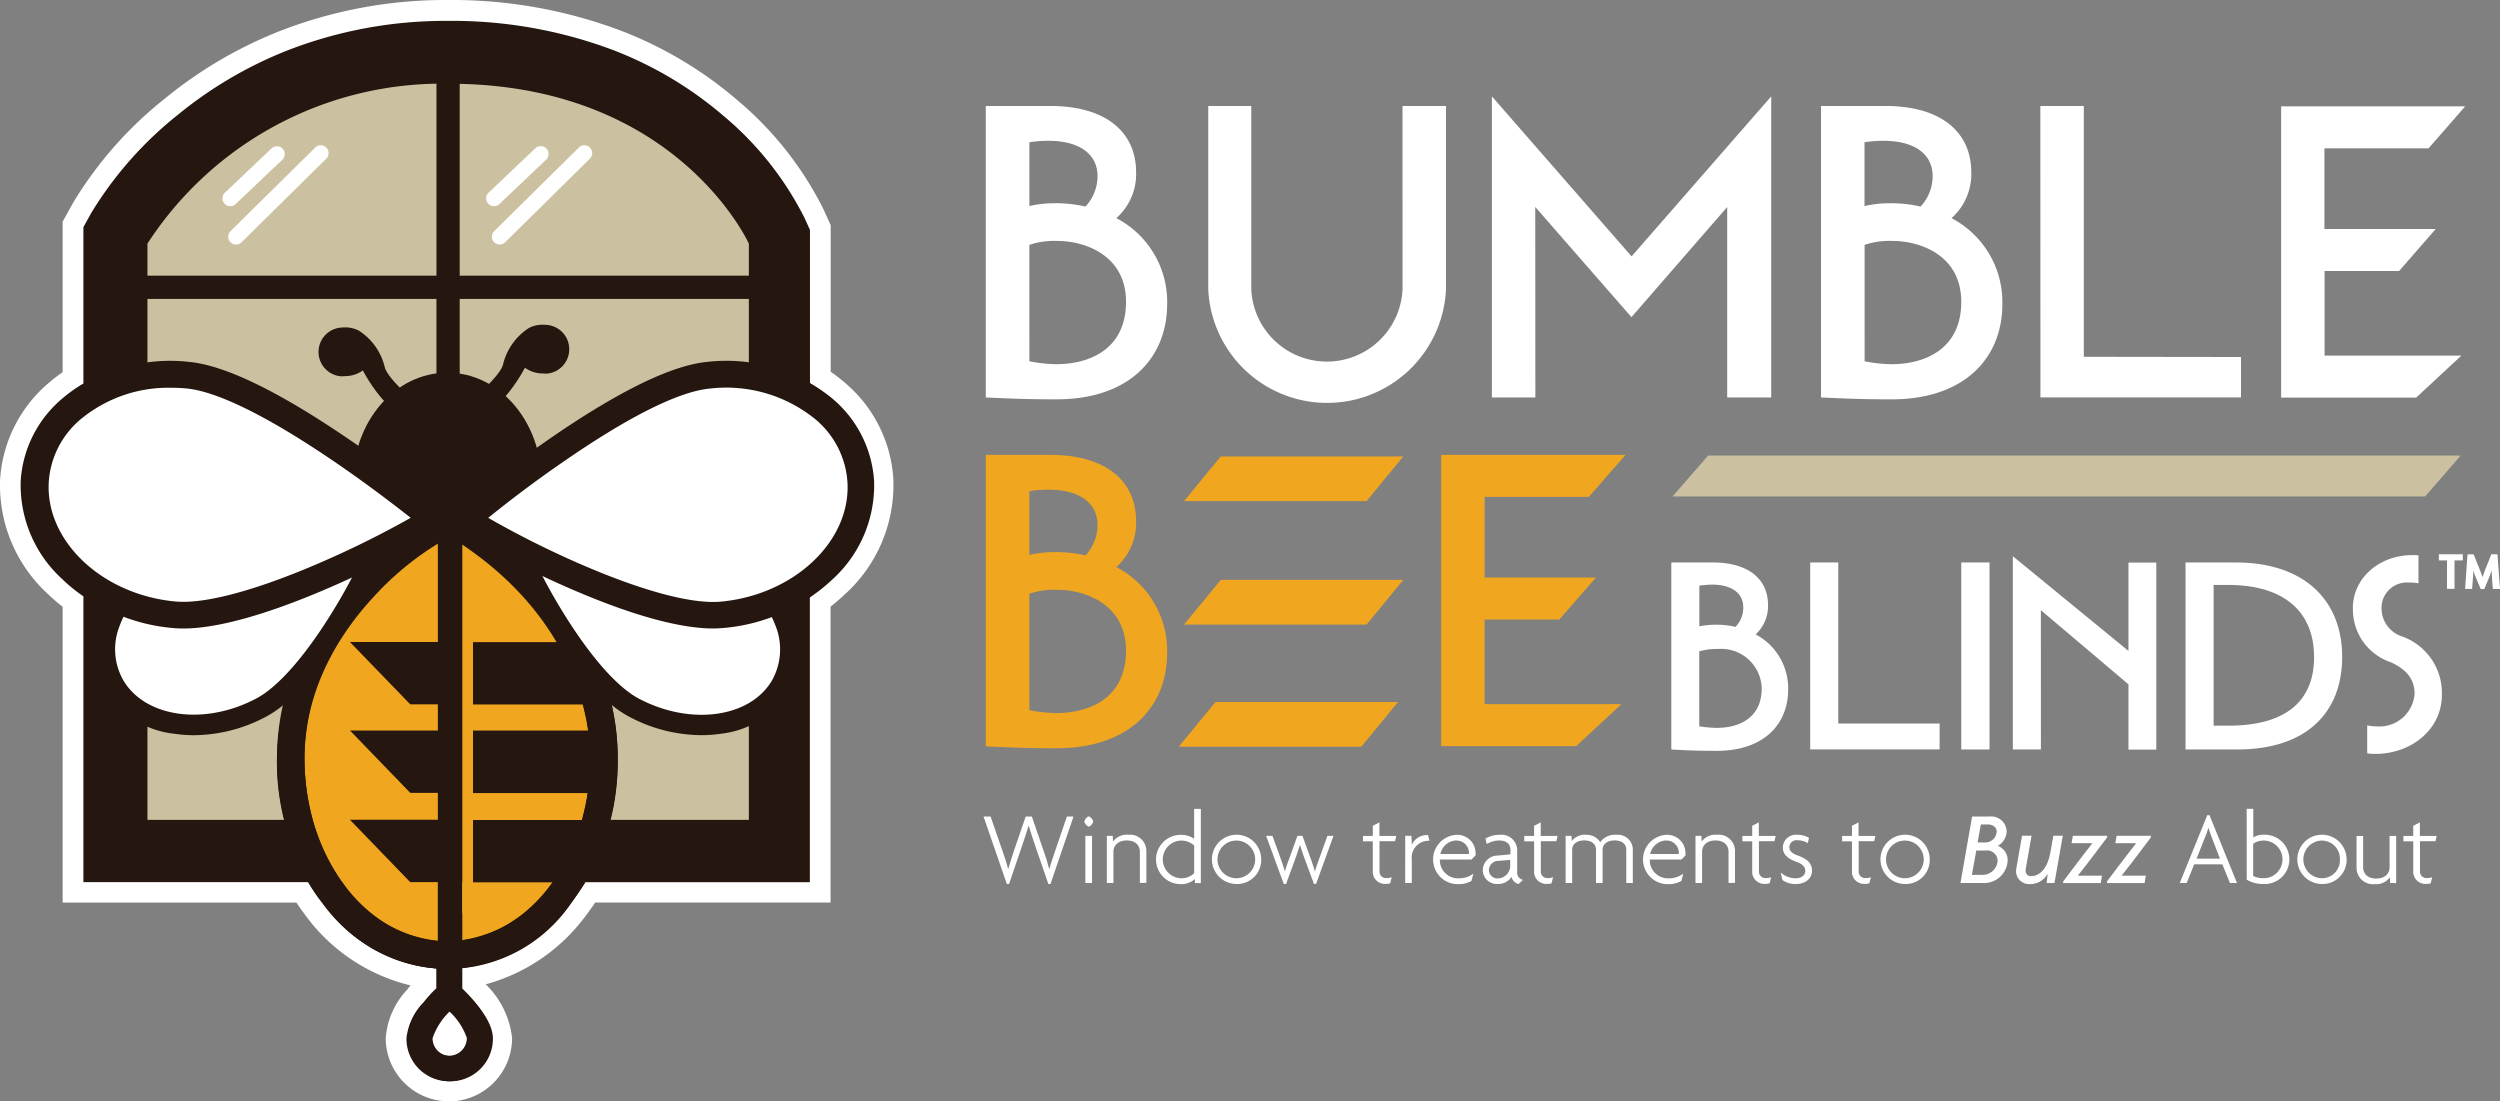
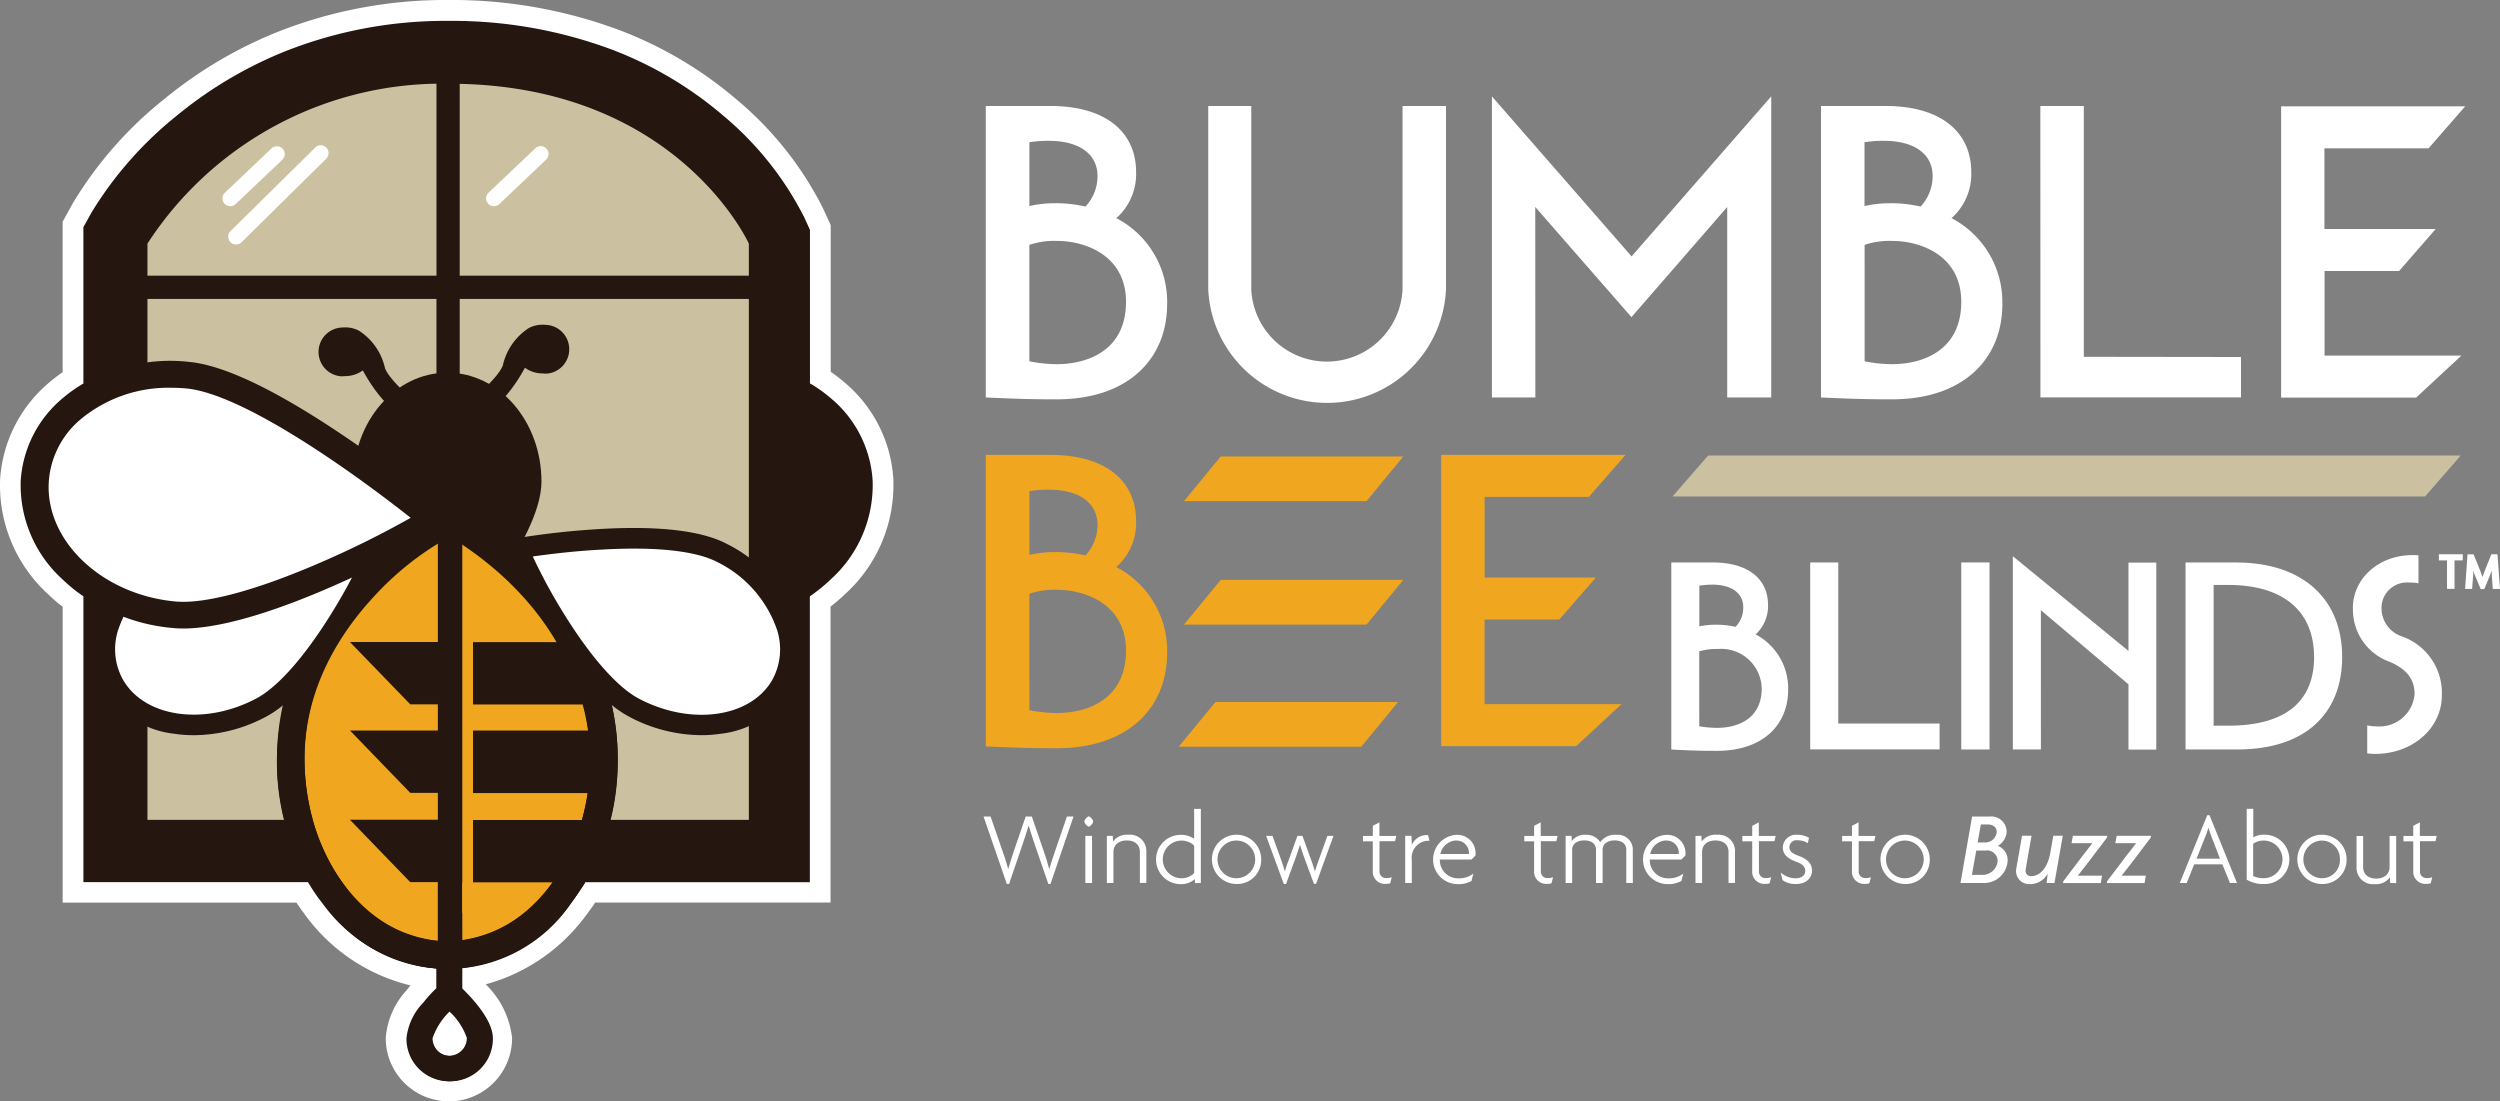
<svg xmlns="http://www.w3.org/2000/svg" width="276.094" height="121.635" viewBox="0 0 276.094 121.635">
  <rect x="0" y="0" width="276.094" height="121.635" fill="#808080" stroke="none" />
  <defs>
    <clipPath id="clip-path">
      <rect id="Rectangle_1290" data-name="Rectangle 1290" width="276.094" height="121.635" fill="none" />
    </clipPath>
  </defs>
  <g id="Group_7678" data-name="Group 7678" clip-path="url(#clip-path)">
    <path id="Path_1868" data-name="Path 1868" d="M86.605,23.462a35.5,35.5,0,0,0-8.92-11.228,41.626,41.626,0,0,0-12.216-7.28A50.509,50.509,0,0,0,47.213,1.733,48.122,48.122,0,0,0,29.594,4.965a45.4,45.4,0,0,0-12.2,7.156A41.157,41.157,0,0,0,7.86,22.929l-.886,1.581V96.866h24.8a25.549,25.549,0,0,1-2.788-6.909H13.9V26.312A38.737,38.737,0,0,1,47.221,8.655c25.12,0,33.092,17.657,33.092,17.657V89.953H65.025a25.549,25.549,0,0,1-2.788,6.909H87.206V24.831Z" transform="translate(2.388 0.593)" fill="#25160f" />
    <path id="Path_1869" data-name="Path 1869" d="M49.572,121.629a6.981,6.981,0,0,1-6.971-6.981,8.711,8.711,0,0,1,2.332-5.317c.124-.16.259-.333.4-.506a20.29,20.29,0,0,1-11.314-7.354c-.086-.111-.173-.235-.259-.345-.05-.074-.111-.148-.16-.222l-.05-.062-.074-.111-.012-.012c-.173-.221-.321-.444-.456-.642-.1-.134-.185-.268-.268-.395H6.919V67.015A18.583,18.583,0,0,1,5.343,65.65a16.285,16.285,0,0,1-5.331-12.7,15.222,15.222,0,0,1,5.4-10.686l.012-.012a17.906,17.906,0,0,1,1.493-1.148V24.485l1.16-2.1A43.12,43.12,0,0,1,18.174,10.914,47.48,47.48,0,0,1,30.98,3.4,50.424,50.424,0,0,1,49.438,0,52.942,52.942,0,0,1,68.526,3.371a43.836,43.836,0,0,1,12.887,7.675,37.739,37.739,0,0,1,9.5,12.005l.827,1.814V41.056a17.312,17.312,0,0,1,1.518,1.172,15.1,15.1,0,0,1,5.4,10.686,16.256,16.256,0,0,1-5.355,12.721,19.979,19.979,0,0,1-1.579,1.357V99.675H65.723c0,.012-.012.012-.012.024l-.221.333c-.086.124-.173.235-.259.358-.05.074-.111.148-.16.222l-.074.1c-.012.024-.038.05-.05.074-.173.247-.345.468-.506.671a20.359,20.359,0,0,1-10.8,7.249,9.727,9.727,0,0,1,2.912,5.935,7,7,0,0,1-6.981,7M37.2,98.106l.235.309c.05.074.111.148.16.222a15.142,15.142,0,0,0,10.739,6.041l1.148.074,1.16-.123a15.089,15.089,0,0,0,10.228-6c.124-.16.247-.309.333-.444l.074-.1c.012-.024.038-.05.05-.074.074-.111.148-.209.235-.321.05-.074.111-.148.16-.221s.123-.185.185-.268c.074-.111.134-.209.209-.321l.062-.086c.111-.173.209-.345.321-.537l.671-1.122h24V64.647l1-.679a15.9,15.9,0,0,0,2-1.611A11.779,11.779,0,0,0,94.113,53.2a10.56,10.56,0,0,0-3.825-7.477,13.344,13.344,0,0,0-1.975-1.407l-1.136-.671V25.88l-.4-.913a33.419,33.419,0,0,0-8.323-10.439A39.569,39.569,0,0,0,66.908,7.644,48.235,48.235,0,0,0,49.449,4.571a45.849,45.849,0,0,0-16.78,3.073,42.948,42.948,0,0,0-11.586,6.8A38.638,38.638,0,0,0,12.1,24.583l-.592,1.061V43.659l-1.136.671A14.247,14.247,0,0,0,8.4,45.737a10.684,10.684,0,0,0-3.812,7.477,11.811,11.811,0,0,0,3.948,9.155,14.816,14.816,0,0,0,1.987,1.6l1,.679V95.14H35.346l.671,1.122c.05.086.111.185.16.268l.185.3.124.185c.1.148.173.268.259.383l.062.074c.1.153.207.3.321.444l.05.062c-.024.038,0,.074.024.124" transform="translate(0 0)" fill="#fff" />
    <path id="Path_1870" data-name="Path 1870" d="M95.79,52.475a12.867,12.867,0,0,0-4.614-9.081,15.2,15.2,0,0,0-2.308-1.64V24.8l-.618-1.357a35.5,35.5,0,0,0-8.92-11.228,41.626,41.626,0,0,0-12.216-7.28A50.514,50.514,0,0,0,48.858,1.718,48.122,48.122,0,0,0,31.239,4.95a45.4,45.4,0,0,0-12.2,7.156A41.157,41.157,0,0,0,9.505,22.914l-.877,1.579V41.766a16.079,16.079,0,0,0-2.308,1.64,12.933,12.933,0,0,0-4.614,9.081A14.059,14.059,0,0,0,6.347,63.419,17.366,17.366,0,0,0,8.629,65.27V96.831h24.8c.124.209.259.42.383.63l.074.111c.134.209.259.4.4.6s.268.395.42.58c.038.05.062.086.1.134.148.185.283.383.432.568a17.355,17.355,0,0,0,12.364,6.9v2.2a14.9,14.9,0,0,0-1.431,1.579,6.664,6.664,0,0,0-1.863,3.924,4.689,4.689,0,1,0,9.377.158c0-.052,0-.106,0-.158,0-1.937-2.122-4.281-3.38-5.49v-2.258a17.42,17.42,0,0,0,11.77-6.846c.148-.185.3-.37.432-.568.038-.05.062-.086.1-.134.134-.2.283-.383.42-.58s.268-.4.4-.6l.074-.111c.134-.209.259-.419.383-.63H88.855V65.27a18.191,18.191,0,0,0,2.282-1.851,14.022,14.022,0,0,0,4.651-10.945M50.976,114.042a1.962,1.962,0,1,1-3.924,0,7.509,7.509,0,0,1,1.925-2.986,7.2,7.2,0,0,1,2,2.986" transform="translate(0.582 0.588)" fill="#25160f" />
    <path id="Path_1871" data-name="Path 1871" d="M101.126,30.606c0,5.873-4.109,10.512-12.227,10.512-2.5,0-4.38-.05-7.8-.209V8.718H88.2c6.293,0,9.5,2.986,9.5,7.316a6.5,6.5,0,0,1-2.184,5.072,10.43,10.43,0,0,1,5.614,9.5M88.8,19.457a14.654,14.654,0,0,1,3.306.371,4.922,4.922,0,0,0,1.333-3.368c0-2.406-1.975-3.893-5.392-3.893a12.5,12.5,0,0,0-2.134.16v7.045a12.076,12.076,0,0,1,2.888-.309M85.912,36.914a15.825,15.825,0,0,0,2.986.321c3.578,0,7.687-1.6,7.687-6.885s-4.751-6.724-7.527-6.724a8.6,8.6,0,0,0-3.147.432Z" transform="translate(27.769 2.985)" fill="#fff" />
    <path id="Path_1872" data-name="Path 1872" d="M120.857,8.718h4.8V28.953a13.141,13.141,0,0,1-26.256,0V8.718h4.751V28.953a8.361,8.361,0,0,0,16.706,0Z" transform="translate(34.035 2.985)" fill="#fff" />
    <path id="Path_1873" data-name="Path 1873" d="M127.536,41.179h-4.8V7.928L138.16,25.6,153.583,7.928V41.179h-4.861V20.144L138.148,32.308,127.524,20.144Z" transform="translate(42.026 2.715)" fill="#fff" />
    <path id="Path_1874" data-name="Path 1874" d="M169.839,30.606c0,5.873-4.109,10.512-12.228,10.512-2.5,0-4.38-.05-7.8-.209V8.718h7.095c6.293,0,9.5,2.986,9.5,7.316a6.5,6.5,0,0,1-2.184,5.072,10.453,10.453,0,0,1,5.614,9.5M157.5,19.457a14.654,14.654,0,0,1,3.306.371,4.922,4.922,0,0,0,1.333-3.368c0-2.406-1.975-3.893-5.391-3.893a12.487,12.487,0,0,0-2.134.16v7.045a12.214,12.214,0,0,1,2.888-.309m-2.875,17.451a15.824,15.824,0,0,0,2.986.321c3.577,0,7.687-1.6,7.687-6.885s-4.751-6.724-7.527-6.724a8.6,8.6,0,0,0-3.147.432Z" transform="translate(51.297 2.985)" fill="#fff" />
    <path id="Path_1875" data-name="Path 1875" d="M167.856,8.718h4.8v27.7l17.36.024V40.9h-22.15Z" transform="translate(57.475 2.985)" fill="#fff" />
    <path id="Path_1876" data-name="Path 1876" d="M101.126,59.31c0,5.873-4.109,10.512-12.227,10.512-2.5,0-4.38-.05-7.8-.209V37.422H88.2c6.293,0,9.5,2.986,9.5,7.316a6.5,6.5,0,0,1-2.184,5.072,10.444,10.444,0,0,1,5.614,9.5M88.8,48.156a14.654,14.654,0,0,1,3.306.371,4.922,4.922,0,0,0,1.333-3.368c0-2.406-1.975-3.893-5.392-3.893a12.5,12.5,0,0,0-2.134.16V48.47a12.076,12.076,0,0,1,2.888-.309M85.912,65.613a15.826,15.826,0,0,0,2.986.321c3.578,0,7.687-1.6,7.687-6.885s-4.751-6.724-7.527-6.724a8.6,8.6,0,0,0-3.147.432Z" transform="translate(27.769 12.814)" fill="#f0a71f" />
    <path id="Path_1877" data-name="Path 1877" d="M118.564,37.422h20.358l-4.047,4.639H123.363v8.908h12.288L131.6,55.609h-8.242v9.34h15.114l-5,4.639H118.564Z" transform="translate(40.597 12.814)" fill="#f0a71f" />
    <path id="Path_1878" data-name="Path 1878" d="M187.645,8.746H208l-4.047,4.639h-11.5v8.908h12.29L200.7,26.933h-8.23v9.34h15.114l-5,4.639H187.671V8.746Z" transform="translate(64.251 2.995)" fill="#fff" />
    <path id="Path_1879" data-name="Path 1879" d="M150.4,60.315c0,3.788-2.653,6.762-7.884,6.762-1.6,0-2.8-.024-5.022-.148V46.273h4.553c4.084,0,6.132,1.925,6.132,4.713a4.271,4.271,0,0,1-1.369,3.233,6.74,6.74,0,0,1,3.591,6.095m-5.811-6.934a3.035,3.035,0,0,0,.851-2.159c0-1.542-1.258-2.5-3.442-2.5a11.465,11.465,0,0,0-1.407.111v4.492a9.737,9.737,0,0,1,4,.062m-4.01,10.981a12.8,12.8,0,0,0,1.961.173c2.282,0,4.936-.987,4.936-4.368a4.471,4.471,0,0,0-4.582-4.356c-.082,0-.162.007-.243.013a6.806,6.806,0,0,0-2.073.259Z" transform="translate(47.08 15.844)" fill="#fff" />
    <path id="Path_1880" data-name="Path 1880" d="M148.923,46.273h3.1V64.065h11.19v2.85H148.923Z" transform="translate(50.992 15.844)" fill="#fff" />
    <rect id="Rectangle_1288" data-name="Rectangle 1288" width="3.121" height="20.654" transform="translate(216.596 62.117)" fill="#fff" />
    <path id="Path_1881" data-name="Path 1881" d="M168.692,67.1h-3.1V45.759l12.77,10.463V46.462h3.073V67.116h-3.073V59.91l-9.673-8.189Z" transform="translate(56.701 15.668)" fill="#fff" />
    <path id="Path_1882" data-name="Path 1882" d="M179.8,66.927V46.273h5.552c7.6,0,11.746,4.219,11.746,10.426s-4,10.229-11.6,10.229ZM193.994,56.7c0-4.813-3.121-7.946-9.488-7.946H182.9V64.3h1.611c6.539,0,9.488-2.85,9.488-7.6" transform="translate(61.566 15.844)" fill="#fff" />
    <path id="Path_1883" data-name="Path 1883" d="M193.564,51.553c0-3.38,2.953-5.885,6.578-5.885a5.6,5.6,0,0,1,.671.024v3.088a6.274,6.274,0,0,0-1.11-.086,2.811,2.811,0,0,0-2.969,2.643q0,.06,0,.121a3.272,3.272,0,0,0,2.134,3.147,6.622,6.622,0,0,1,4.528,6.527c0,3.727-3.306,6.491-7.366,6.491a6.587,6.587,0,0,1-.877-.062V64.472a5.352,5.352,0,0,0,1.024.111,3.9,3.9,0,0,0,4.206-3.569v-.008c0-1.395-.616-2.615-2.685-3.529a6.116,6.116,0,0,1-4.121-5.923" transform="translate(66.277 15.637)" fill="#fff" />
    <path id="Path_1884" data-name="Path 1884" d="M117.566,42.485H97.406l4.059-4.935h20.16Z" transform="translate(33.352 12.858)" fill="#f0a71f" />
    <path id="Path_1885" data-name="Path 1885" d="M117.566,52.641H97.406l4.059-4.935h20.16Z" transform="translate(33.352 16.335)" fill="#f0a71f" />
    <path id="Path_1886" data-name="Path 1886" d="M117.134,62.689H96.974l4.059-4.936h20.16Z" transform="translate(33.204 19.775)" fill="#f0a71f" />
    <path id="Path_1887" data-name="Path 1887" d="M202.369,46.273V49.42h-.827V46.273h-.9V45.6h2.641v.678Z" transform="translate(68.701 15.615)" fill="#fff" />
    <path id="Path_1888" data-name="Path 1888" d="M205.86,49.427l-.1-1.342c-.012-.2-.024-.444-.024-.678h-.012c-.074.235-.173.481-.247.691l-.556,1.342h-.395l-.568-1.342a6.057,6.057,0,0,1-.247-.691H203.7a6.334,6.334,0,0,1-.024.678l-.1,1.342H202.8l.268-3.825h.671l.671,1.666c.111.259.223.58.309.839h.012c.086-.259.2-.58.3-.839L205.7,45.6h.671l.283,3.825Z" transform="translate(69.44 15.615)" fill="#fff" />
    <path id="Path_1889" data-name="Path 1889" d="M88.307,74.626h-.235L86.6,70.345c-.235-.671-.444-1.333-.691-2.134h-.028c-.247.805-.456,1.469-.691,2.134l-1.456,4.281h-.247l-2.572-7.452h.777l1.333,3.85c.209.592.432,1.259.6,1.925h.024c.185-.654.4-1.307.6-1.925l1.32-3.85h.679l1.32,3.85c.221.618.432,1.283.592,1.925h.024c.185-.618.4-1.3.618-1.925l1.32-3.85h.728Z" transform="translate(27.706 23.001)" fill="#fff" />
    <path id="Path_1890" data-name="Path 1890" d="M89.689,68.288c-.173,0-.481-.371-.481-.556s.309-.568.481-.568.494.371.494.568-.321.556-.494.556m-.371,1.024h.74v5.207h-.74Z" transform="translate(30.545 22.998)" fill="#fff" />
    <path id="Path_1891" data-name="Path 1891" d="M94.706,74V70.563c0-.728-.506-1.258-1.443-1.258s-1.477.537-1.477,1.259v3.442h-.728V68.8h.654l.024.63a1.88,1.88,0,0,1,1.7-.753,1.8,1.8,0,0,1,1.977,1.612c.007.067.009.134.009.2v3.5Z" transform="translate(31.179 23.512)" fill="#fff" />
    <path id="Path_1892" data-name="Path 1892" d="M99.4,74.73l-.024-.432a2.222,2.222,0,0,1-1.611.556,2.721,2.721,0,0,1,.111-5.441,2.461,2.461,0,0,1,1.431.432v-3.3h.74v8.189H99.4ZM99.312,70.6a2.051,2.051,0,0,0-1.431-.556,2.081,2.081,0,0,0,0,4.161,1.952,1.952,0,0,0,1.431-.568Z" transform="translate(32.57 22.787)" fill="#fff" />
    <path id="Path_1893" data-name="Path 1893" d="M102.407,74.113a2.721,2.721,0,1,1,2.739-2.714,2.656,2.656,0,0,1-2.594,2.716h-.145m0-4.8a2.081,2.081,0,1,0,2.073,2.073,2.081,2.081,0,0,0-2.073-2.073" transform="translate(34.139 23.514)" fill="#fff" />
    <path id="Path_1894" data-name="Path 1894" d="M109.678,74.07h-.235l-1.048-2.838c-.173-.468-.333-.94-.481-1.443h-.024c-.161.518-.321.975-.481,1.431l-1.048,2.862h-.247l-1.952-5.317h.7l.94,2.6c.16.444.309.9.42,1.3h.024a12.008,12.008,0,0,1,.432-1.283l.94-2.616h.556l.94,2.6c.148.4.3.851.42,1.3h.024c.134-.444.283-.877.432-1.283l.94-2.616h.671Z" transform="translate(35.666 23.545)" fill="#fff" />
    <path id="Path_1895" data-name="Path 1895" d="M115.671,69.737h-1.716v3.318a.71.71,0,0,0,.66.754.908.908,0,0,0,.1,0,1.564,1.564,0,0,0,.592-.1l-.173.678a1.531,1.531,0,0,1-.481.062,1.342,1.342,0,0,1-1.44-1.236,1.2,1.2,0,0,1,0-.17V69.749H112.13v-.592h1.086V68.035l.728-.383v1.5h1.863Z" transform="translate(38.394 23.165)" fill="#fff" />
    <path id="Path_1896" data-name="Path 1896" d="M118.172,69.329a1.859,1.859,0,0,0-1.857,1.859,1.74,1.74,0,0,0,.017.251V73.99h-.728V68.783h.691l.038,1a1.792,1.792,0,0,1,1.8-1.074l.148.618h-.111" transform="translate(39.584 23.524)" fill="#fff" />
    <path id="Path_1897" data-name="Path 1897" d="M122.568,70.977l-.432.432h-3.49a2,2,0,0,0,1.922,2.073c.05,0,.1,0,.15,0a2.592,2.592,0,0,0,1.628-.518l-.209.805a2.86,2.86,0,0,1-1.5.358,2.725,2.725,0,0,1-.235-5.441,2.013,2.013,0,0,1,2.177,1.835c0,.038.005.077.007.114a1.063,1.063,0,0,1-.012.345M120.447,69.3A1.879,1.879,0,0,0,118.7,70.8h3.147a.545.545,0,0,0,.012-.148,1.369,1.369,0,0,0-1.4-1.342h-.021" transform="translate(40.369 23.517)" fill="#fff" />
-     <path id="Path_1898" data-name="Path 1898" d="M125.943,74.114a1.021,1.021,0,0,1-.777-.789,1.744,1.744,0,0,1-1.518.789,1.564,1.564,0,0,1-1.663-1.458c0-.024,0-.048,0-.072a1.655,1.655,0,0,1,1.666-1.611l1.395-.134v-.494c0-.63-.444-1.036-1.234-1.036a2.641,2.641,0,0,0-1.381.395l-.148-.6a2.874,2.874,0,0,1,1.567-.419,1.729,1.729,0,0,1,1.925,1.5,1.8,1.8,0,0,1,.012.24v2.381a.8.8,0,0,0,.642.851Zm-.913-2.665-1.283.111a1.052,1.052,0,0,0-1.086,1.015v.009a.941.941,0,0,0,.965.914h.021a1.4,1.4,0,0,0,1.369-1.342v-.7Z" transform="translate(41.767 23.512)" fill="#fff" />
    <path id="Path_1899" data-name="Path 1899" d="M128.944,69.737h-1.716v3.318a.71.71,0,0,0,.66.754.908.908,0,0,0,.1,0,1.564,1.564,0,0,0,.592-.1l-.173.678a1.5,1.5,0,0,1-.482.062,1.342,1.342,0,0,1-1.44-1.236,1.2,1.2,0,0,1,0-.17V69.749H125.4v-.592h1.086V68.035l.728-.383v1.5h1.863Z" transform="translate(42.938 23.165)" fill="#fff" />
    <path id="Path_1900" data-name="Path 1900" d="M135.5,74V70.336c0-.654-.482-1.036-1.283-1.036s-1.333.4-1.333,1.036V74h-.728V70.336c0-.654-.494-1.036-1.3-1.036s-1.333.4-1.333,1.036V74H128.8V68.794h.654l.024.58a1.787,1.787,0,0,1,1.6-.691,1.727,1.727,0,0,1,1.542.815,1.971,1.971,0,0,1,1.8-.815,1.641,1.641,0,0,1,1.793,1.474,1.17,1.17,0,0,1,.008.137v3.714Z" transform="translate(44.103 23.514)" fill="#fff" />
    <path id="Path_1901" data-name="Path 1901" d="M139.838,70.977l-.432.432h-3.49a2,2,0,0,0,1.922,2.073c.05,0,.1,0,.15,0a2.594,2.594,0,0,0,1.628-.518l-.209.805a2.86,2.86,0,0,1-1.5.358,2.725,2.725,0,0,1-.235-5.441,2.014,2.014,0,0,1,2.177,1.835c0,.038.005.077.007.114a1.063,1.063,0,0,1-.012.345M137.7,69.3A1.879,1.879,0,0,0,135.96,70.8h3.147a.544.544,0,0,0,.012-.148,1.355,1.355,0,0,0-1.365-1.344H137.7" transform="translate(46.283 23.517)" fill="#fff" />
    <path id="Path_1902" data-name="Path 1902" d="M143.134,74V70.563c0-.728-.506-1.258-1.443-1.258s-1.477.537-1.477,1.259v3.442h-.728V68.8h.654l.024.63a1.88,1.88,0,0,1,1.7-.753,1.8,1.8,0,0,1,1.977,1.612c.007.067.009.134.009.2v3.5Z" transform="translate(47.761 23.512)" fill="#fff" />
    <path id="Path_1903" data-name="Path 1903" d="M146.885,69.737H145.17v3.318a.71.71,0,0,0,.66.754.908.908,0,0,0,.1,0,1.564,1.564,0,0,0,.592-.1l-.173.678a1.531,1.531,0,0,1-.481.062,1.342,1.342,0,0,1-1.44-1.236,1.2,1.2,0,0,1,0-.17V69.749h-1.086v-.592h1.086V68.035l.728-.383v1.5h1.863Z" transform="translate(49.082 23.165)" fill="#fff" />
    <path id="Path_1904" data-name="Path 1904" d="M148.15,74.114a2.382,2.382,0,0,1-1.456-.432l-.2-.839a2.5,2.5,0,0,0,1.666.642c.592,0,1.048-.309,1.048-.815s-.383-.789-.963-1c-.962-.345-1.517-.805-1.517-1.611a1.452,1.452,0,0,1,1.517-1.388c.031,0,.063,0,.094.007a2.575,2.575,0,0,1,1.283.333l-.134.592a2.192,2.192,0,0,0-1.148-.321.787.787,0,0,0-.882.681.657.657,0,0,0-.007.072c0,.456.333.715.913.925,1,.358,1.592.827,1.592,1.69-.024.863-.7,1.469-1.814,1.469" transform="translate(50.161 23.513)" fill="#fff" />
    <path id="Path_1905" data-name="Path 1905" d="M155.092,69.737h-1.716v3.318a.71.71,0,0,0,.66.754.908.908,0,0,0,.1,0,1.564,1.564,0,0,0,.592-.1l-.173.678a1.5,1.5,0,0,1-.482.062,1.342,1.342,0,0,1-1.44-1.236,1.2,1.2,0,0,1,0-.17V69.749h-1.085v-.592h1.086V68.035l.728-.383v1.5h1.863Z" transform="translate(51.892 23.165)" fill="#fff" />
    <path id="Path_1906" data-name="Path 1906" d="M157.407,74.113a2.721,2.721,0,1,1,2.739-2.714,2.656,2.656,0,0,1-2.594,2.716h-.145m0-4.8a2.081,2.081,0,1,0,2.073,2.073,2.081,2.081,0,0,0-2.073-2.073" transform="translate(52.971 23.514)" fill="#fff" />
    <path id="Path_1907" data-name="Path 1907" d="M163.666,74.518h-2.381l1.283-7.342h1.937a1.7,1.7,0,0,1,1.87,1.512c.005.043.008.086.009.129a1.888,1.888,0,0,1-.975,1.6,1.681,1.681,0,0,1,1.086,1.6,2.6,2.6,0,0,1-2.7,2.5l-.117-.007m.4-3.578h-1.048l-.482,2.685H163.6a1.668,1.668,0,0,0,1.787-1.536l0-.056a1.167,1.167,0,0,0-1.222-1.106c-.03,0-.058,0-.086.008m.221-2.875h-.765l-.358,1.987h.765a1.261,1.261,0,0,0,1.342-1.173v-.011c0-.537-.469-.805-.987-.805" transform="translate(55.225 22.999)" fill="#fff" />
    <path id="Path_1908" data-name="Path 1908" d="M170.1,73.974h-.863l.111-.975-.024-.012a2.2,2.2,0,0,1-2,1.11,1.444,1.444,0,0,1-1.469-1.419,2.088,2.088,0,0,1,.024-.259l.642-3.665h1.048l-.642,3.677a.708.708,0,0,0-.012.16.582.582,0,0,0,.53.628.452.452,0,0,0,.074,0c.789,0,1.777-.618,2.134-2.641l.321-1.826h1.048Z" transform="translate(56.789 23.542)" fill="#fff" />
    <path id="Path_1909" data-name="Path 1909" d="M174.571,68.963l-2.134,2.819c-.383.494-.691.889-1.074,1.369l.024.012h2.641l-.134.815h-4.171l.038-.209,2.122-2.8c.3-.4.765-1,1.074-1.381l-.024-.012h-2.27l.148-.815h3.8Z" transform="translate(58.114 23.544)" fill="#fff" />
    <path id="Path_1910" data-name="Path 1910" d="M178.174,68.963l-2.134,2.819c-.383.494-.691.889-1.074,1.369l.024.012h2.641l-.134.815h-4.171l.036-.209,2.122-2.8c.3-.4.765-1,1.074-1.381l-.024-.012h-2.269l.148-.815h3.8Z" transform="translate(59.347 23.544)" fill="#fff" />
    <path id="Path_1911" data-name="Path 1911" d="M184.867,74.553l-.839-2.061h-3.109l-.827,2.061h-.765l3.035-7.489h.247l3.035,7.489Zm-1.973-4.948c-.134-.333-.268-.74-.395-1.122h-.024a8.528,8.528,0,0,1-.4,1.122l-.889,2.258h2.579Z" transform="translate(61.402 22.963)" fill="#fff" />
    <path id="Path_1912" data-name="Path 1912" d="M186.646,74.844a3.47,3.47,0,0,1-1.814-.481V66.54h.728V69.7a2.085,2.085,0,0,1,1.184-.3,2.723,2.723,0,1,1,.154,5.445c-.083,0-.168,0-.252,0m.086-4.8a1.961,1.961,0,0,0-1.185.358v3.553a2.452,2.452,0,0,0,1.1.247,2.081,2.081,0,1,0,.086-4.161" transform="translate(63.287 22.784)" fill="#fff" />
    <path id="Path_1913" data-name="Path 1913" d="M191.7,74.113a2.721,2.721,0,1,1,2.74-2.714,2.656,2.656,0,0,1-2.595,2.716H191.7m0-4.8a2.081,2.081,0,0,0,0,4.161,1.978,1.978,0,0,0,2-1.956c0-.039,0-.078,0-.117a2,2,0,0,0-1.922-2.083H191.7" transform="translate(64.713 23.514)" fill="#fff" />
    <path id="Path_1914" data-name="Path 1914" d="M197.583,73.967l-.026-.63a1.88,1.88,0,0,1-1.7.753,1.8,1.8,0,0,1-1.977-1.612,1.691,1.691,0,0,1-.009-.2v-3.5h.728v3.442c0,.728.506,1.259,1.443,1.259s1.477-.537,1.477-1.258V68.773h.728V73.98Z" transform="translate(66.381 23.549)" fill="#fff" />
    <path id="Path_1915" data-name="Path 1915" d="M201.269,69.737h-1.714v3.318a.71.71,0,0,0,.66.754.908.908,0,0,0,.1,0,1.564,1.564,0,0,0,.592-.1l-.173.678a1.5,1.5,0,0,1-.482.062,1.342,1.342,0,0,1-1.44-1.236,1.2,1.2,0,0,1,0-.17V69.749h-1.086v-.592h1.086V68.035l.728-.383v1.5H201.4Z" transform="translate(67.703 23.165)" fill="#fff" />
    <path id="Path_1916" data-name="Path 1916" d="M224.634,37.477H141.523L137.6,41.993H220.71Z" transform="translate(47.115 12.833)" fill="#cbc1a0" />
    <path id="Path_1917" data-name="Path 1917" d="M78.535,88.189H12.13V24.548A38.737,38.737,0,0,1,45.455,6.891c25.12,0,33.092,17.657,33.092,17.657V88.189Z" transform="translate(4.153 2.357)" fill="#cbc1a0" />
    <path id="Path_1918" data-name="Path 1918" d="M29.051,42.687c0-6.65,4.651-12.029,10.4-12.029s10.4,5.392,10.4,12.029S39.7,60.48,39.452,60.195c-.05-.062-10.4-10.857-10.4-17.508" transform="translate(9.947 10.498)" fill="#25160f" />
    <path id="Path_1919" data-name="Path 1919" d="M58.509,69.093c0,11.993-7.748,21.7-17.3,21.7s-17.3-9.722-17.3-21.7c0-16.965,17.384-26.687,17.8-26.169.1.124,16.792,9.2,16.792,26.169" transform="translate(8.188 14.691)" fill="#f0a71f" />
    <path id="Path_1920" data-name="Path 1920" d="M41.6,92.718a17.119,17.119,0,0,1-13.424-6.934,26.15,26.15,0,0,1-5.392-16.3,29.477,29.477,0,0,1,8.189-19.668,32.738,32.738,0,0,1,10.29-7.9,1.754,1.754,0,0,1,1.745.16.262.262,0,0,0,.062.038C47.14,44.586,60.417,53.84,60.417,69.473a26.15,26.15,0,0,1-5.392,16.3A17.128,17.128,0,0,1,41.6,92.719m.283-47.749a32.666,32.666,0,0,0-8.476,6.712c-3.455,3.739-7.575,9.871-7.575,17.8,0,11.129,7.083,20.186,15.781,20.186s15.78-9.056,15.78-20.186c-.012-3.517-1.136-15.62-15.509-24.516m1.407-2.6h0" transform="translate(7.8 14.299)" fill="#25160f" />
    <path id="Path_1921" data-name="Path 1921" d="M37.916,36.064s-3.936-3.233-4.355-4.689a6.614,6.614,0,0,0-2.875-4.084,3.294,3.294,0,0,0-1.53-.358,1.378,1.378,0,0,0-.235.012,2.7,2.7,0,0,0-.217,5.39,2.829,2.829,0,0,0,.452-.02,3.329,3.329,0,0,0,1.975-.63c.537,1.012,2.443,4.319,5.243,5.626,3.306,1.567,1.443-1.357,1.542-1.246" transform="translate(8.942 9.222)" fill="#25160f" />
    <path id="Path_1922" data-name="Path 1922" d="M38.242,35.844s3.936-3.233,4.356-4.689a6.614,6.614,0,0,1,2.875-4.084A3.294,3.294,0,0,1,47,26.713a1.371,1.371,0,0,1,.235.012,2.7,2.7,0,0,1,.217,5.39,2.83,2.83,0,0,1-.452-.02,3.329,3.329,0,0,1-1.975-.63c-.537,1.012-2.443,4.319-5.243,5.626-3.306,1.567-1.443-1.342-1.542-1.246" transform="translate(12.946 9.147)" fill="#25160f" />
    <path id="Path_1923" data-name="Path 1923" d="M37.636,41.154c.024.024.038.05.062.074a.328.328,0,0,0-.062-.074" transform="translate(12.887 14.092)" fill="#25160f" />
    <path id="Path_1924" data-name="Path 1924" d="M40.683,79.115a14.42,14.42,0,0,1-11.6-6.527H25.46a21.508,21.508,0,0,0,1.814,2.628,16.46,16.46,0,0,0,26.848,0c.6-.877,1.234-1.728,1.814-2.628H52.311a14.5,14.5,0,0,1-11.623,6.527" transform="translate(8.718 24.855)" fill="#25160f" />
    <path id="Path_1925" data-name="Path 1925" d="M25.818,69.825c0-7.97,4.027-14.448,7.39-18.47A35.941,35.941,0,0,1,41.4,44.013a45.417,45.417,0,0,1,8.44,7.527c5,5.787,7.539,11.931,7.539,18.285a24.987,24.987,0,0,1-.913,6.75h3.147a28.3,28.3,0,0,0,.805-6.75c0-15.632-13.633-25.9-17.816-28.674-.05-.024-.074-.05-.1-.062a1.642,1.642,0,0,0-1.611-.2c-1.369.481-5.823,3.541-9.957,8.464-3.718,4.418-8.148,11.561-8.148,20.469a28.3,28.3,0,0,0,.805,6.75h3.147a25.481,25.481,0,0,1-.913-6.75M42.688,41.232h0l.05.05a.328.328,0,0,1,.062.074c-.024-.024-.038-.05-.062-.074a.09.09,0,0,1-.05-.05,1.858,1.858,0,0,0-.161-.148c.024.024.086.074.161.148" transform="translate(7.801 13.959)" fill="#25160f" />
    <path id="Path_1926" data-name="Path 1926" d="M26.527,67.45H23.38a25.55,25.55,0,0,0,2.788,6.909h3.624a22.058,22.058,0,0,1-3.266-6.909" transform="translate(8.005 23.096)" fill="#25160f" />
    <path id="Path_1927" data-name="Path 1927" d="M53.077,59.712l-3.318-6.885H38.913v6.885Z" transform="translate(13.324 18.089)" fill="#25160f" />
    <path id="Path_1928" data-name="Path 1928" d="M52.782,67l-.506-6.9H38.913V67Z" transform="translate(13.324 20.581)" fill="#25160f" />
    <path id="Path_1929" data-name="Path 1929" d="M50.153,74.344l2.122-6.885H38.913v6.885Z" transform="translate(13.324 23.099)" fill="#25160f" />
    <path id="Path_1930" data-name="Path 1930" d="M41.2,94.143V43.865h-2.7V55.882h-9.71l.74.765,5.923,6.12h3.047v2.888h-9.71l6.662,6.885h3.047v2.973h-9.71L35.447,82.4h3.047V94.133A17.363,17.363,0,0,0,37.064,95.7,6.663,6.663,0,0,0,35.2,99.623a4.689,4.689,0,1,0,9.377.16c0-.054,0-.106,0-.16-.012-1.925-2.134-4.269-3.38-5.478m-1.32,7.465a1.97,1.97,0,0,1-1.961-1.975,7.509,7.509,0,0,1,1.925-2.986,7.074,7.074,0,0,1,2,2.986,1.961,1.961,0,0,1-1.948,1.975h-.013" transform="translate(9.856 15.02)" fill="#25160f" />
    <rect id="Rectangle_1289" data-name="Rectangle 1289" width="1.184" height="3.38" transform="translate(51.053 97.442)" fill="#f0a71f" />
    <path id="Path_1931" data-name="Path 1931" d="M16.124,45.934c-6.28,3.344-9.167,9.859-6.465,14.572s9.994,5.811,16.262,2.467S38.987,45.452,38.592,45.387c-.086-.012-16.2-2.8-22.468.537" transform="translate(2.961 15.164)" fill="#fff" />
    <path id="Path_1932" data-name="Path 1932" d="M18.752,66.318a14.151,14.151,0,0,1-2.184-.161,10.18,10.18,0,0,1-7.6-4.813,9.155,9.155,0,0,1-.753-7.28,15.119,15.119,0,0,1,7.662-8.846C18.628,43.75,23.3,43.2,29.769,43.54a89.265,89.265,0,0,1,9.279,1.012h.012a1.155,1.155,0,0,1,.95.95c.05.321.111.642-1.172,3.233-.494.987-1.53,2.986-2.973,5.331-2.246,3.624-5.652,8.34-9.118,10.192a17.115,17.115,0,0,1-8,2.061M26.241,45.7c-4.245,0-7.428.518-9.3,1.5a13.019,13.019,0,0,0-6.552,7.477,6.926,6.926,0,0,0,.537,5.528c2.406,4.171,9.02,5.1,14.757,2.036,2.282-1.222,5.12-4.392,8-8.958a60.943,60.943,0,0,0,3.689-6.724c-1.64-.235-4.516-.6-7.711-.777-1.208-.05-2.344-.086-3.418-.086" transform="translate(2.665 14.875)" fill="#25160f" />
    <path id="Path_1933" data-name="Path 1933" d="M65.172,45.934c6.28,3.344,9.167,9.859,6.465,14.572s-9.994,5.811-16.262,2.467S42.31,45.452,42.7,45.387c.086-.012,16.188-2.8,22.468.537" transform="translate(14.617 15.164)" fill="#fff" />
    <path id="Path_1934" data-name="Path 1934" d="M63.12,66.318a17.151,17.151,0,0,1-8-2.061c-3.48-1.851-6.873-6.564-9.118-10.192-1.443-2.344-2.479-4.343-2.973-5.331C41.75,46.144,41.8,45.823,41.861,45.5a1.153,1.153,0,0,1,.963-.95A89.266,89.266,0,0,1,52.1,43.54c6.465-.358,11.142.209,13.893,1.678a15.161,15.161,0,0,1,7.662,8.846,9.155,9.155,0,0,1-.753,7.28,10.25,10.25,0,0,1-7.6,4.813,14.319,14.319,0,0,1-2.184.16M44.514,46.584A60.941,60.941,0,0,0,48.2,53.308c2.875,4.564,5.712,7.736,8,8.958,5.737,3.047,12.35,2.134,14.757-2.036a7.033,7.033,0,0,0,.537-5.528,13.065,13.065,0,0,0-6.551-7.477c-2.344-1.246-6.736-1.745-12.709-1.407-3.208.16-6.082.537-7.724.765" transform="translate(14.325 14.873)" fill="#25160f" />
    <path id="Path_1935" data-name="Path 1935" d="M19.717,30.89c-8.871-.815-16.4,4.442-16.792,11.746S9.39,56.529,18.262,57.344,47.195,47.078,46.838,46.739c-.1-.074-18.249-15.028-27.117-15.84" transform="translate(0.996 10.549)" fill="#fff" />
    <path id="Path_1936" data-name="Path 1936" d="M19.6,59.244a10.349,10.349,0,0,1-1.1-.05A20.032,20.032,0,0,1,6.47,53.864,14.059,14.059,0,0,1,1.83,42.933a12.868,12.868,0,0,1,4.615-9.081A18.523,18.523,0,0,1,20.228,29.8c3.936.358,9.833,3.208,17.545,8.457,5.638,3.837,10.29,7.652,10.451,7.8a1.491,1.491,0,0,1,.321,1.69c-.185.4-.345.765-4.01,2.739-1.395.753-4.257,2.246-7.872,3.85-5.17,2.3-12.141,4.911-17.063,4.911M18.28,32.659a15.17,15.17,0,0,0-9.92,3.418,9.866,9.866,0,0,0-3.6,7.021c-.358,6.515,5.923,12.425,14,13.165,3.245.3,8.958-1.234,16.077-4.331a105.768,105.768,0,0,0,9.895-4.911c-1.8-1.419-5.058-3.924-8.8-6.453-7.107-4.813-12.635-7.527-15.991-7.834q-.832-.075-1.666-.074" transform="translate(0.624 10.165)" fill="#25160f" />
-     <path id="Path_1937" data-name="Path 1937" d="M65.128,30.89c8.871-.815,16.4,4.442,16.792,11.746S75.455,56.529,66.585,57.344s-28.6-10.265-28.229-10.605c.086-.074,17.9-15.028,26.774-15.84" transform="translate(13.131 10.549)" fill="#fff" />
-     <path id="Path_1938" data-name="Path 1938" d="M66.019,59.246c-2.973,0-8.143-.963-16.928-4.9-3.553-1.592-6.379-3.1-7.748-3.85-3.6-1.975-3.759-2.332-3.948-2.739a1.51,1.51,0,0,1,.321-1.7c.185-.173,4.751-3.974,10.277-7.8,7.6-5.243,13.448-8.093,17.384-8.457A18.475,18.475,0,0,1,79.16,33.849a12.94,12.94,0,0,1,4.615,9.081,14.059,14.059,0,0,1-4.639,10.931,20.032,20.032,0,0,1-12.029,5.331c-.333.024-.691.05-1.086.05M41.159,47.026a103.887,103.887,0,0,0,9.759,4.923c7.021,3.088,12.671,4.627,15.917,4.331,8.081-.74,14.364-6.65,14-13.165a9.866,9.866,0,0,0-3.6-7.021,15.579,15.579,0,0,0-11.6-3.344L65.5,31.293l.134,1.457c-3.356.309-8.822,3.023-15.818,7.834-3.665,2.493-6.885,5.01-8.661,6.444" transform="translate(12.758 10.164)" fill="#25160f" />
    <path id="Path_1939" data-name="Path 1939" d="M19.64,22.91a.864.864,0,0,1-.611-1.475l.005-.005L28.387,12.2A.863.863,0,1,1,29.6,13.434l-9.353,9.229a.805.805,0,0,1-.6.247" transform="translate(6.428 4.093)" fill="#fff" />
    <path id="Path_1940" data-name="Path 1940" d="M19.166,18.65a.863.863,0,0,1-.592-1.493l5.133-4.874a.864.864,0,1,1,1.218,1.227l-.034.032-5.133,4.874a.817.817,0,0,1-.592.235" transform="translate(6.266 4.12)" fill="#fff" />
-     <path id="Path_1941" data-name="Path 1941" d="M41.331,22.91a.864.864,0,0,1-.611-1.475l.005-.005L50.078,12.2a.863.863,0,0,1,1.208,1.234l-9.353,9.229a.805.805,0,0,1-.6.247" transform="translate(13.855 4.093)" fill="#fff" />
    <path id="Path_1942" data-name="Path 1942" d="M40.858,18.65a.863.863,0,0,1-.592-1.493L45.4,12.283a.865.865,0,1,1,1.218,1.228l-.034.031-5.132,4.874a.817.817,0,0,1-.592.235" transform="translate(13.694 4.12)" fill="#fff" />
    <path id="Path_1943" data-name="Path 1943" d="M79.4,28.855H47.343V5.93a1.283,1.283,0,1,0-2.567,0V28.855H11.29a1.283,1.283,0,1,0,0,2.567H44.775V41.848a1.283,1.283,0,0,0,2.567,0V31.421H79.4a1.283,1.283,0,0,0,0-2.567" transform="translate(3.426 1.592)" fill="#25160f" />
  </g>
</svg>